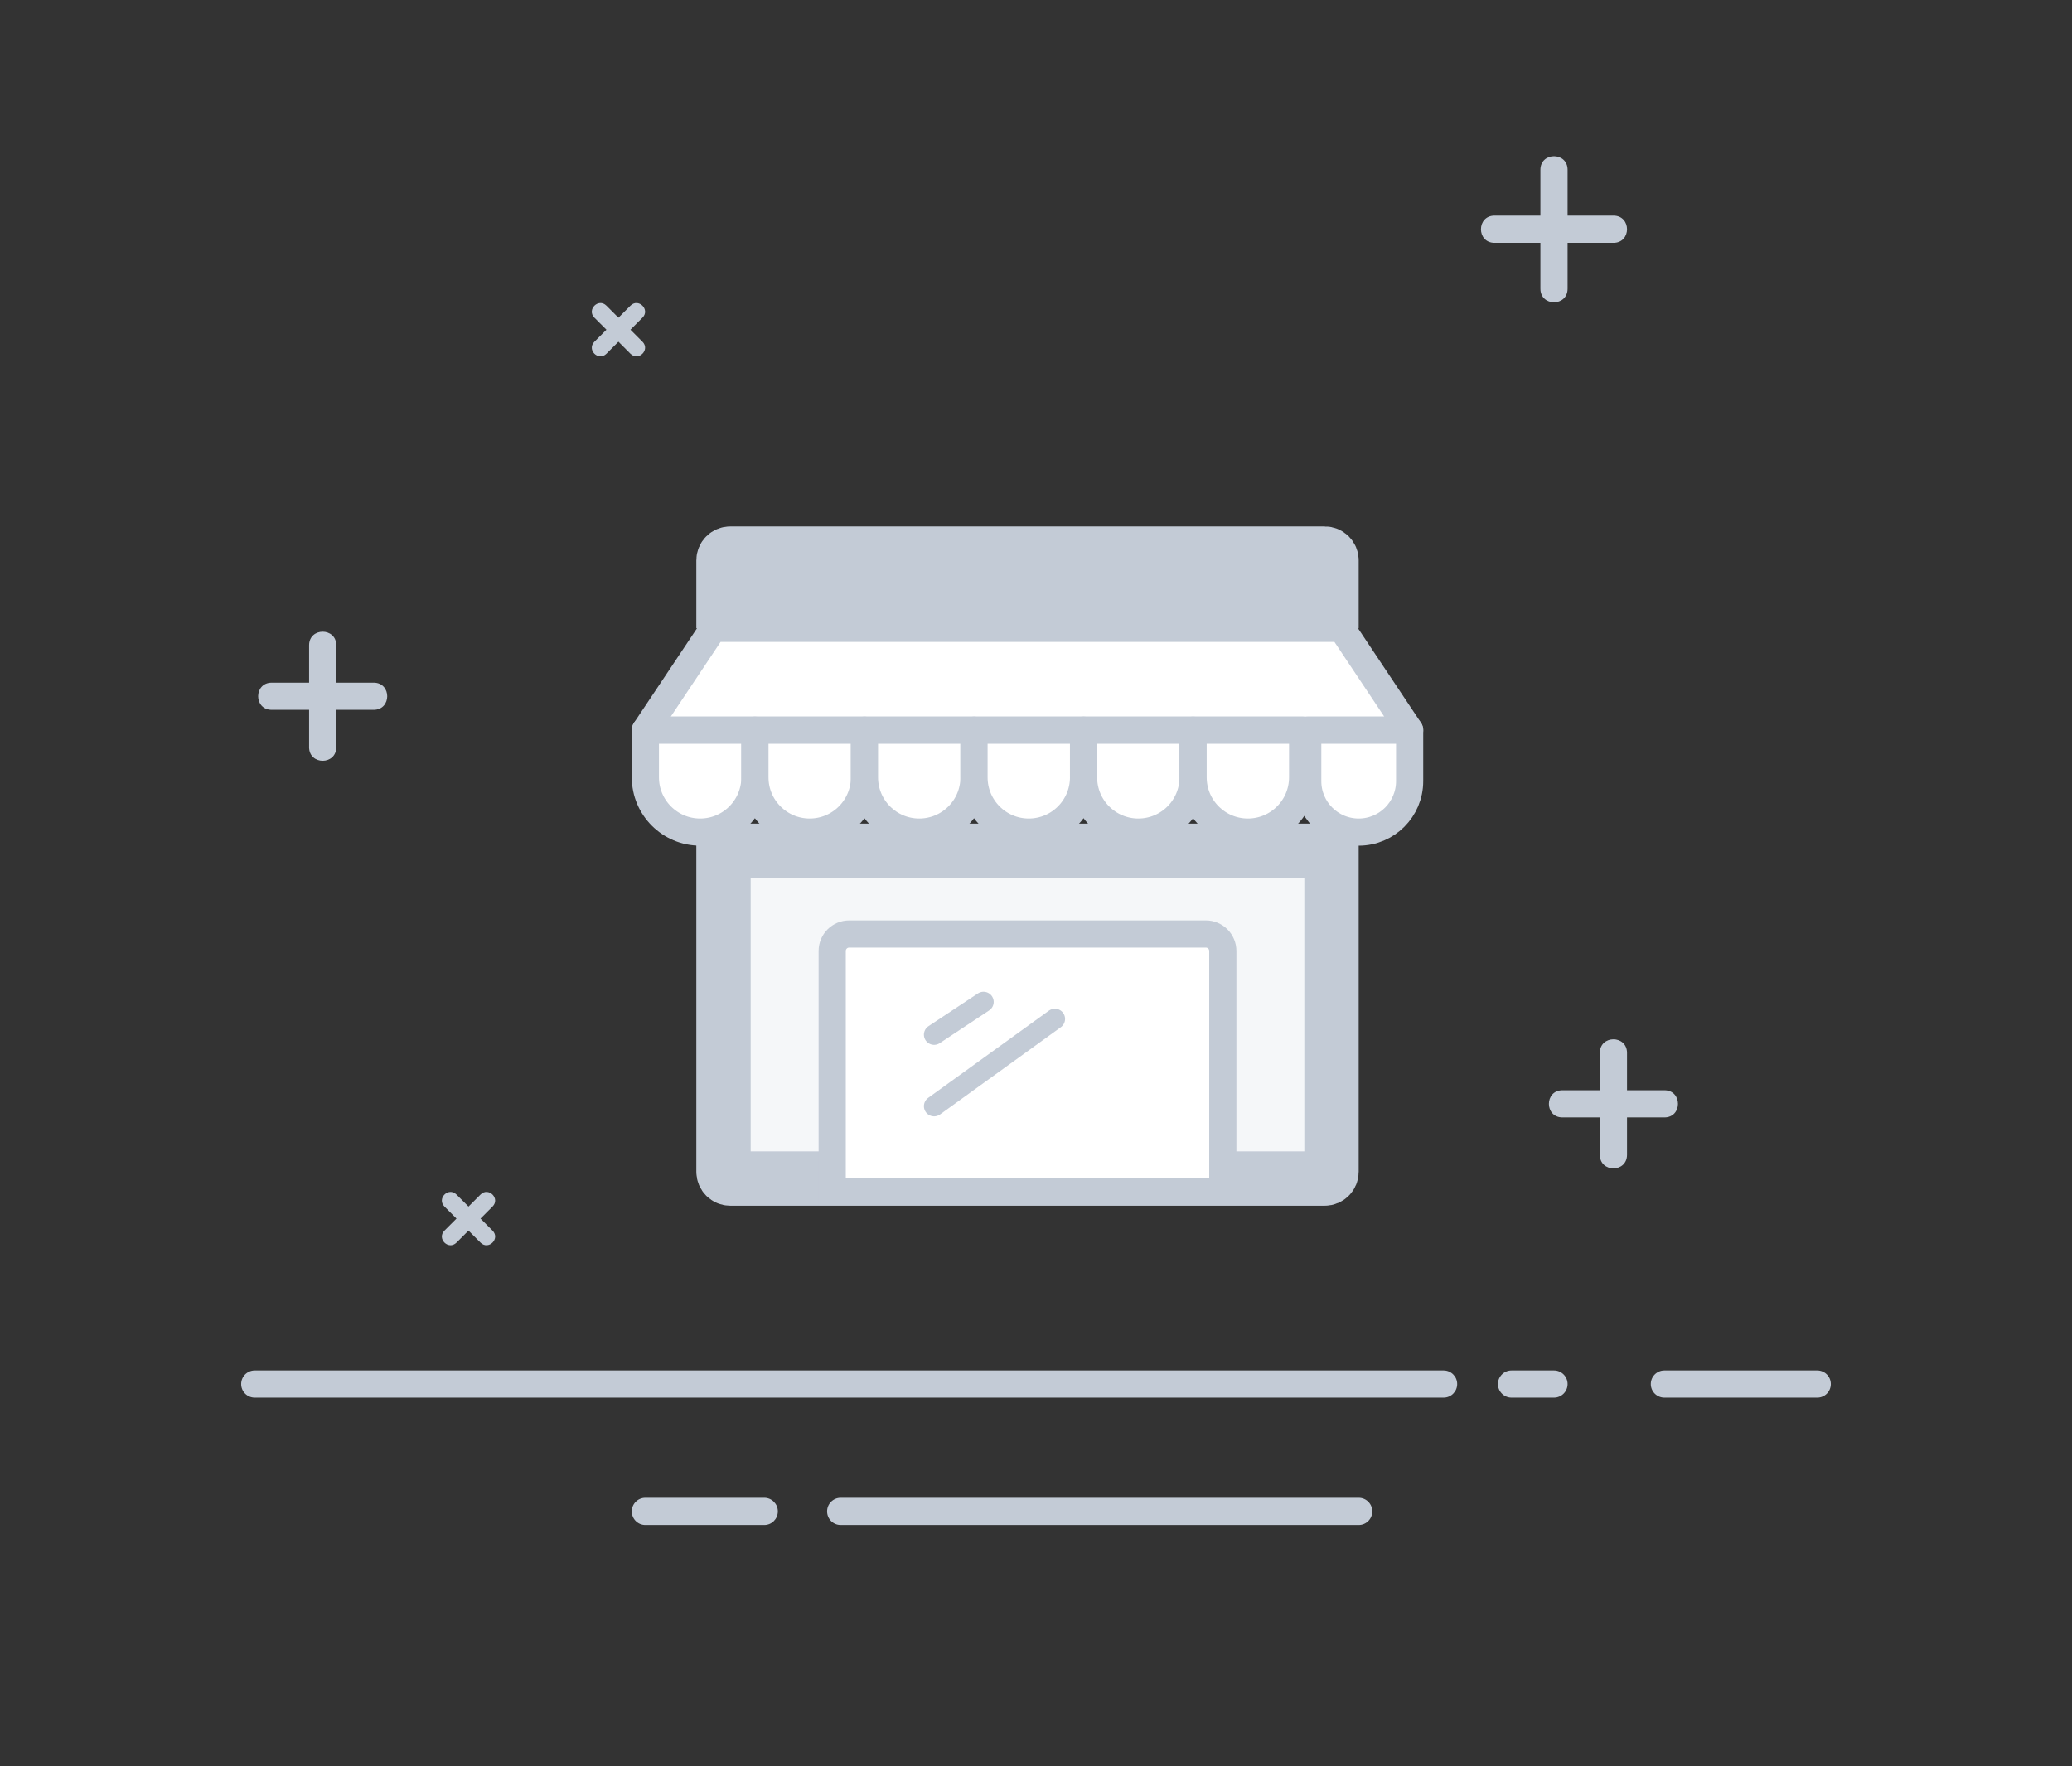
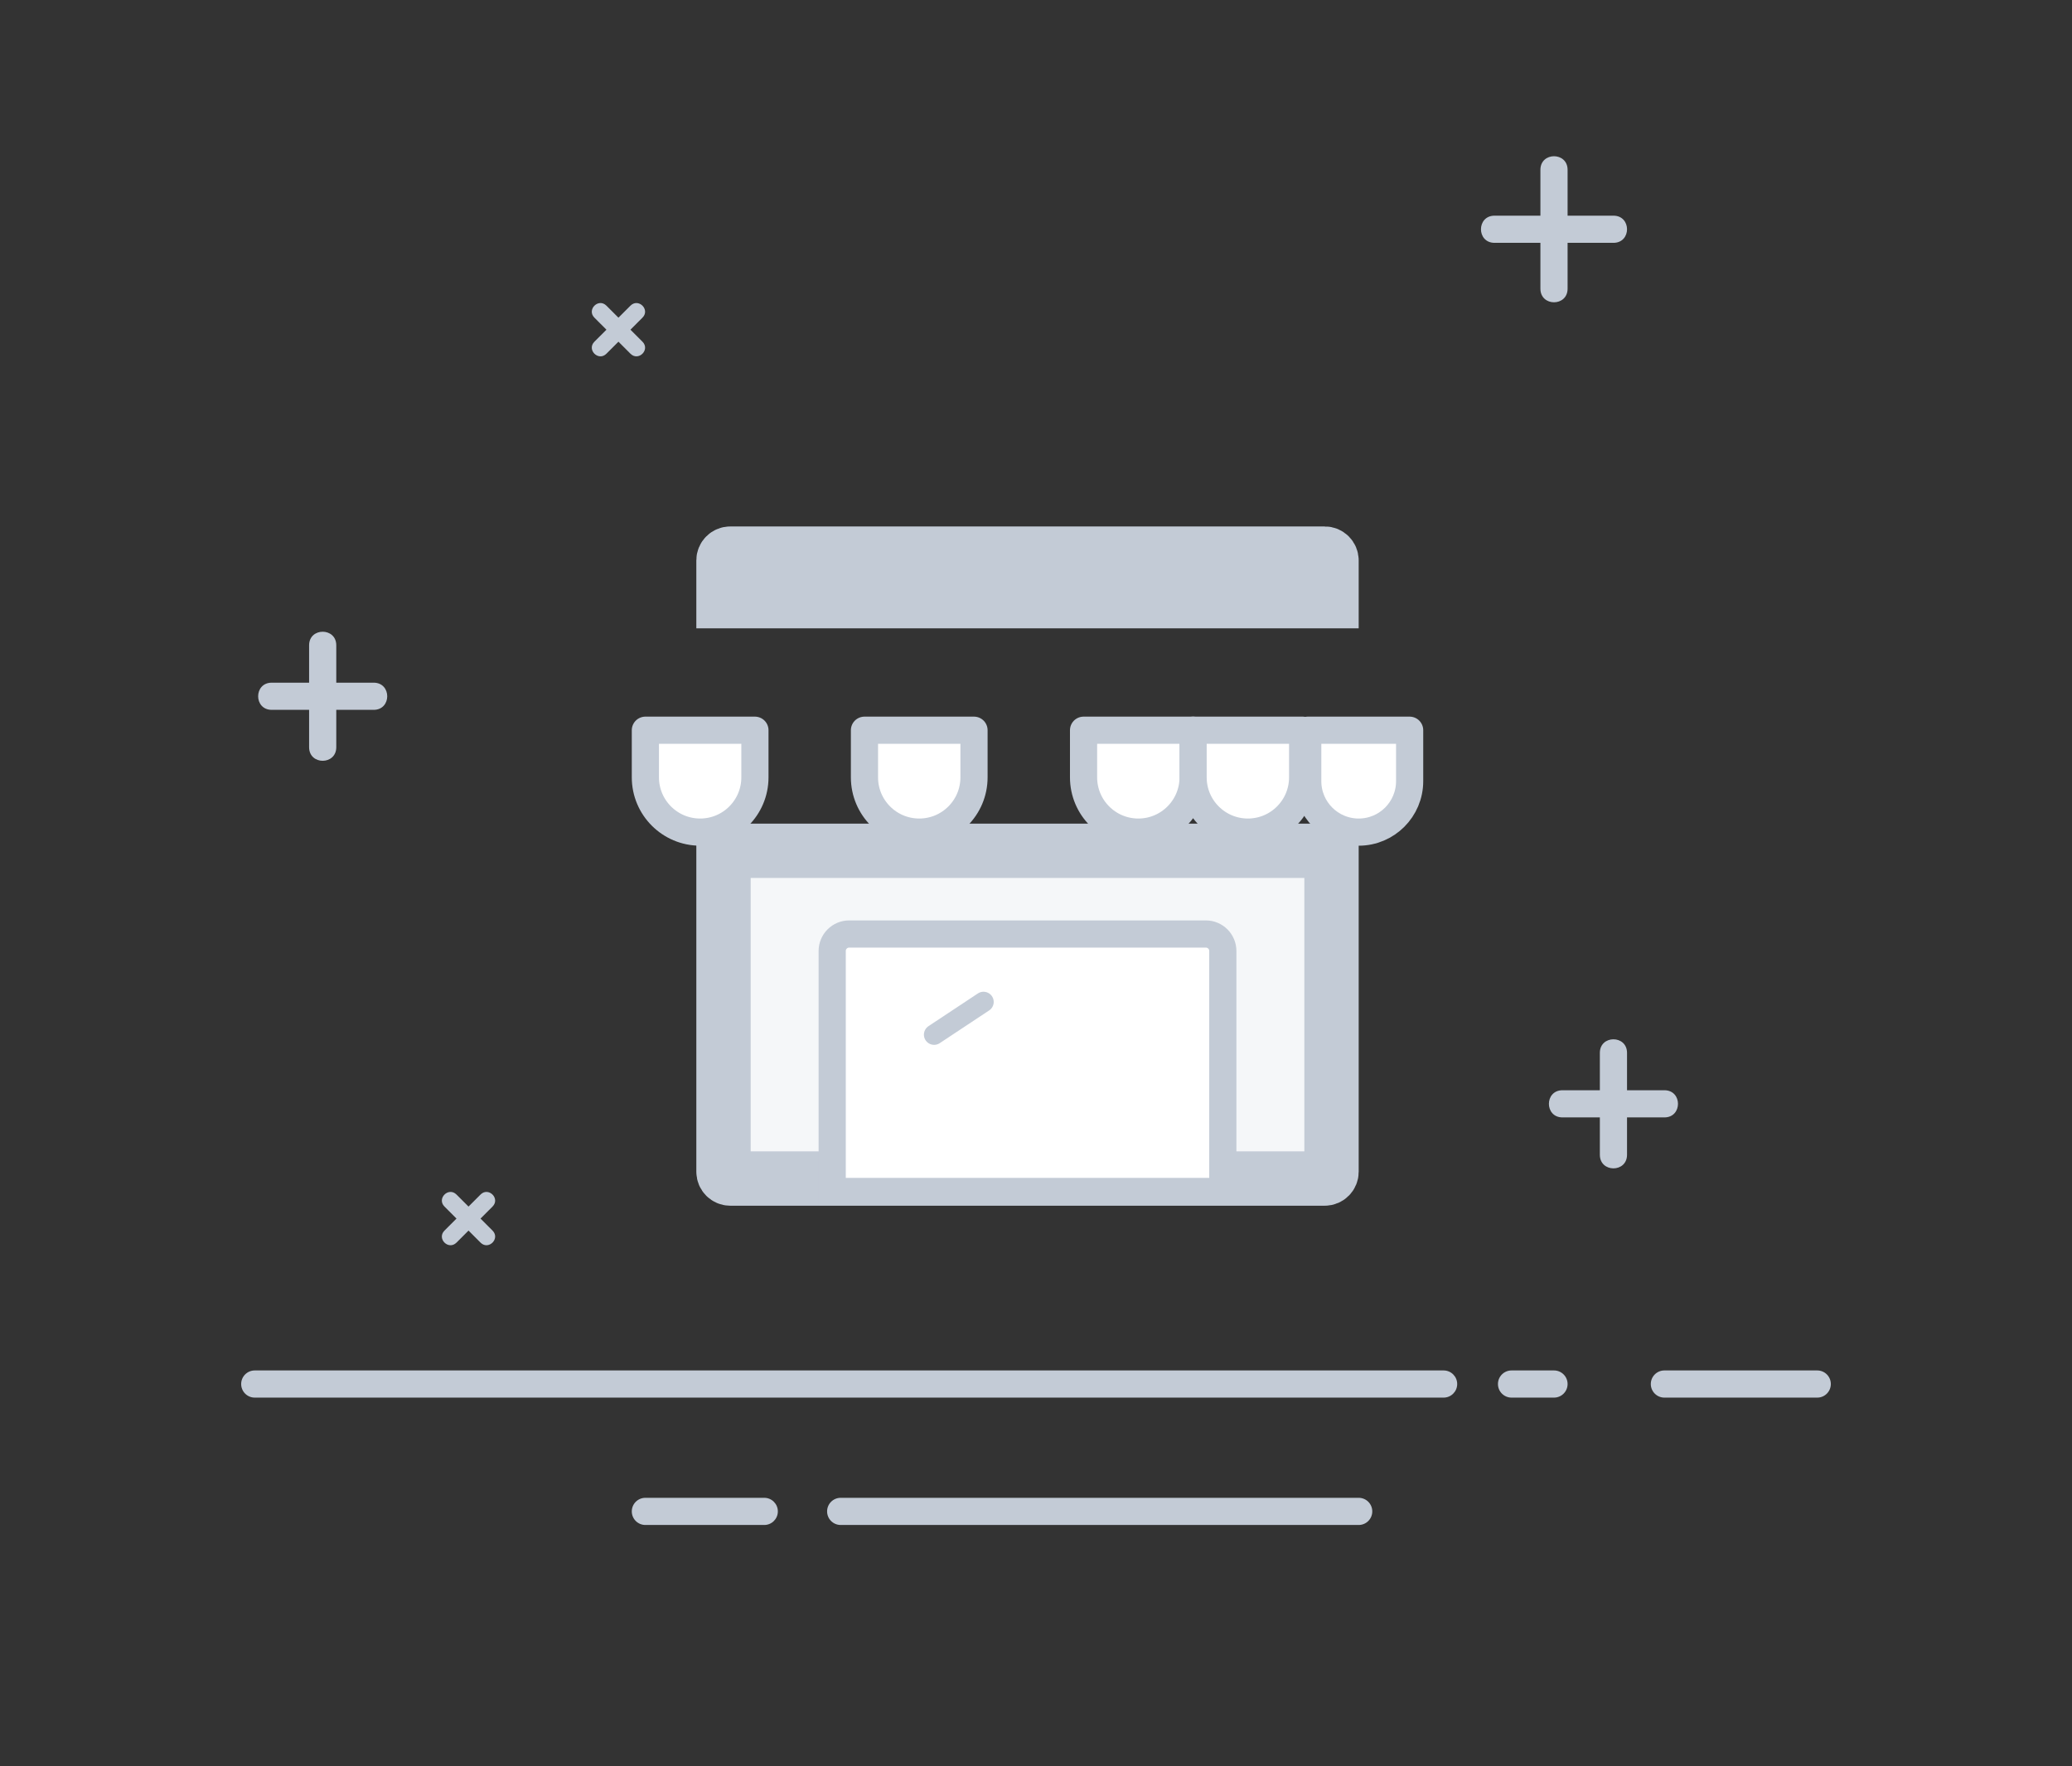
<svg xmlns="http://www.w3.org/2000/svg" width="122px" height="104px" viewBox="0 0 122 104" version="1.1">
  <rect x="0" y="0" width="122" height="104" fill="#333333" stroke="none" />
  <title>解绑商户</title>
  <desc>Created with Sketch.</desc>
  <g id="Page-1" stroke="none" stroke-width="1" fill="none" fill-rule="evenodd">
    <g id="空白页" transform="translate(-502, -196)">
      <g id="解绑商户" transform="translate(502, 196)">
        <g id="分组-7">
          <g id="背景/线" fill="#C3CBD6">
            <g id="-">
              <g id="编组" transform="translate(14.2, 9.2)" fill-rule="nonzero">
                <path d="M0.8,73.1 C0.358,73.1 -5.68434189e-14,72.742 -5.68434189e-14,72.3 C-5.68434189e-14,71.858 0.358,71.5 0.8,71.5 L70.8,71.5 C71.242,71.5 71.6,71.858 71.6,72.3 C71.6,72.742 71.242,73.1 70.8,73.1 L0.8,73.1 Z M74.8,73.1 C74.358,73.1 74,72.742 74,72.3 C74,71.858 74.358,71.5 74.8,71.5 L77.3,71.5 C77.742,71.5 78.1,71.858 78.1,72.3 C78.1,72.742 77.742,73.1 77.3,73.1 L74.8,73.1 Z M83.8,73.1 C83.358,73.1 83,72.742 83,72.3 C83,71.858 83.358,71.5 83.8,71.5 L92.8,71.5 C93.242,71.5 93.6,71.858 93.6,72.3 C93.6,72.742 93.242,73.1 92.8,73.1 L83.8,73.1 Z M23.8,80.6 C23.358,80.6 23,80.242 23,79.8 C23,79.358 23.358,79 23.8,79 L30.8,79 C31.242,79 31.6,79.358 31.6,79.8 C31.6,80.242 31.242,80.6 30.8,80.6 L23.8,80.6 Z M35.3,80.6 C34.858,80.6 34.5,80.242 34.5,79.8 C34.5,79.358 34.858,79 35.3,79 L65.8,79 C66.242,79 66.6,79.358 66.6,79.8 C66.6,80.242 66.242,80.6 65.8,80.6 L35.3,80.6 Z M80,52.8 C80,51.733 81.6,51.733 81.6,52.8 L81.6,55.8 C81.6,56.242 81.242,56.6 80.8,56.6 L77.8,56.6 C76.733,56.6 76.733,55 77.8,55 L80,55 L80,52.8 Z M81.6,58.8 C81.6,59.867 80,59.867 80,58.8 L80,55.8 C80,55.358 80.358,55 80.8,55 L83.8,55 C84.867,55 84.867,56.6 83.8,56.6 L81.6,56.6 L81.6,58.8 Z M4,28.8 C4,27.733 5.6,27.733 5.6,28.8 L5.6,31.8 C5.6,32.242 5.242,32.6 4.8,32.6 L1.8,32.6 C0.733,32.6 0.733,31 1.8,31 L4,31 L4,28.8 Z M78.1,3.5 L80.8,3.5 C81.867,3.5 81.867,5.1 80.8,5.1 L78.1,5.1 L78.1,7.8 C78.1,8.867 76.5,8.867 76.5,7.8 L76.5,5.1 L73.8,5.1 C72.733,5.1 72.733,3.5 73.8,3.5 L76.5,3.5 L76.5,0.8 C76.5,-0.267 78.1,-0.267 78.1,0.8 L78.1,3.5 Z M5.6,34.8 C5.6,35.867 4,35.867 4,34.8 L4,31.8 C4,31.358 4.358,31 4.8,31 L7.8,31 C8.867,31 8.867,32.6 7.8,32.6 L5.6,32.6 L5.6,34.8 Z" id="Path-2" />
                <path d="M14.093,61.143 C14.564,60.672 15.271,61.379 14.8,61.85 L13.739,62.911 C13.544,63.106 13.227,63.106 13.032,62.911 L11.972,61.85 C11.5,61.379 12.207,60.672 12.679,61.143 L13.386,61.85 L14.093,61.143 Z M12.679,63.972 C12.207,64.443 11.5,63.736 11.972,63.264 L13.032,62.204 C13.227,62.009 13.544,62.009 13.739,62.204 L14.8,63.264 C15.271,63.736 14.564,64.443 14.093,63.972 L13.386,63.264 L12.679,63.972 Z M22.921,8.8 C23.393,8.329 24.1,9.036 23.628,9.507 L22.568,10.568 C22.373,10.763 22.056,10.763 21.861,10.568 L20.8,9.507 C20.329,9.036 21.036,8.329 21.507,8.8 L22.214,9.507 L22.921,8.8 Z M21.507,11.628 C21.036,12.1 20.329,11.393 20.8,10.921 L21.861,9.861 C22.056,9.665 22.373,9.665 22.568,9.861 L23.628,10.921 C24.1,11.393 23.393,12.1 22.921,11.628 L22.214,10.921 L21.507,11.628 Z" id="Path复制" />
              </g>
            </g>
          </g>
          <g id="Group-10" transform="translate(38, 31)" stroke="#C3CBD6">
            <path d="M4.6,4.4 L40.4,4.4 L40.4,2 C40.4,1.779 40.221,1.6 40,1.6 L5,1.6 C4.779,1.6 4.6,1.779 4.6,2 L4.6,4.4 Z M40.4,19.1 L4.6,19.1 L4.6,38 C4.6,38.221 4.779,38.4 5,38.4 L40,38.4 C40.221,38.4 40.4,38.221 40.4,38 L40.4,19.1 Z" id="Rectangle-2" stroke-width="3.2" fill="#F5F7F9" />
            <path d="M11,39.16 L11,25 C11,24.448 11.448,24 12,24 L33,24 C33.552,24 34,24.448 34,25 L34,39.16 L11,39.16 Z" id="Path-6" stroke-width="1.6" fill="#FFFFFF" />
            <path d="M17,29.927 L19.91,28" id="Path-6-Copy-3" stroke-width="1.2" stroke-linecap="round" />
-             <path d="M17,34.137 L24.112,29" id="Path-6-Copy-4" stroke-width="1.2" stroke-linecap="round" />
-             <polygon id="Path-6-Copy-2" stroke-width="1.6" fill="#FFFFFF" stroke-linecap="round" stroke-linejoin="round" points="4 6 41 6 45 12 0 12" />
            <path d="M0,12 L6.45,12 L6.45,14.775 C6.45,16.556 5.006,18 3.225,18 L3.225,18 C1.444,18 1.1063025e-15,16.556 8.8817842e-16,14.775 L0,12 Z" id="Rectangle-3" stroke-width="1.6" fill="#FFFFFF" stroke-linecap="round" stroke-linejoin="round" />
-             <path d="M6.45,12 L12.9,12 L12.9,14.775 C12.9,16.556 11.456,18 9.675,18 L9.675,18 C7.894,18 6.45,16.556 6.45,14.775 L6.45,12 Z" id="Rectangle-3" stroke-width="1.6" fill="#FFFFFF" stroke-linecap="round" stroke-linejoin="round" />
            <path d="M12.9,12 L19.35,12 L19.35,14.775 C19.35,16.556 17.906,18 16.125,18 L16.125,18 C14.344,18 12.9,16.556 12.9,14.775 L12.9,12 Z" id="Rectangle-3" stroke-width="1.6" fill="#FFFFFF" stroke-linecap="round" stroke-linejoin="round" />
-             <path d="M19.35,12 L25.8,12 L25.8,14.775 C25.8,16.556 24.356,18 22.575,18 L22.575,18 C20.794,18 19.35,16.556 19.35,14.775 L19.35,12 Z" id="Rectangle-3" stroke-width="1.6" fill="#FFFFFF" stroke-linecap="round" stroke-linejoin="round" />
-             <path d="M25.8,12 L32.25,12 L32.25,14.775 C32.25,16.556 30.806,18 29.025,18 L29.025,18 C27.244,18 25.8,16.556 25.8,14.775 L25.8,12 Z" id="Rectangle-3" stroke-width="1.6" fill="#FFFFFF" stroke-linecap="round" stroke-linejoin="round" />
+             <path d="M25.8,12 L32.25,12 L32.25,14.775 C32.25,16.556 30.806,18 29.025,18 L29.025,18 C27.244,18 25.8,16.556 25.8,14.775 L25.8,12 " id="Rectangle-3" stroke-width="1.6" fill="#FFFFFF" stroke-linecap="round" stroke-linejoin="round" />
            <path d="M32.25,12 L38.7,12 L38.7,14.775 C38.7,16.556 37.256,18 35.475,18 L35.475,18 C33.694,18 32.25,16.556 32.25,14.775 L32.25,12 Z" id="Rectangle-3" stroke-width="1.6" fill="#FFFFFF" stroke-linecap="round" stroke-linejoin="round" />
            <path d="M39,12 L45,12 L45,15 C45,16.657 43.657,18 42,18 L42,18 C40.343,18 39,16.657 39,15 L39,12 Z" id="Rectangle-3" stroke-width="1.6" fill="#FFFFFF" stroke-linecap="round" stroke-linejoin="round" />
          </g>
        </g>
      </g>
    </g>
  </g>
</svg>